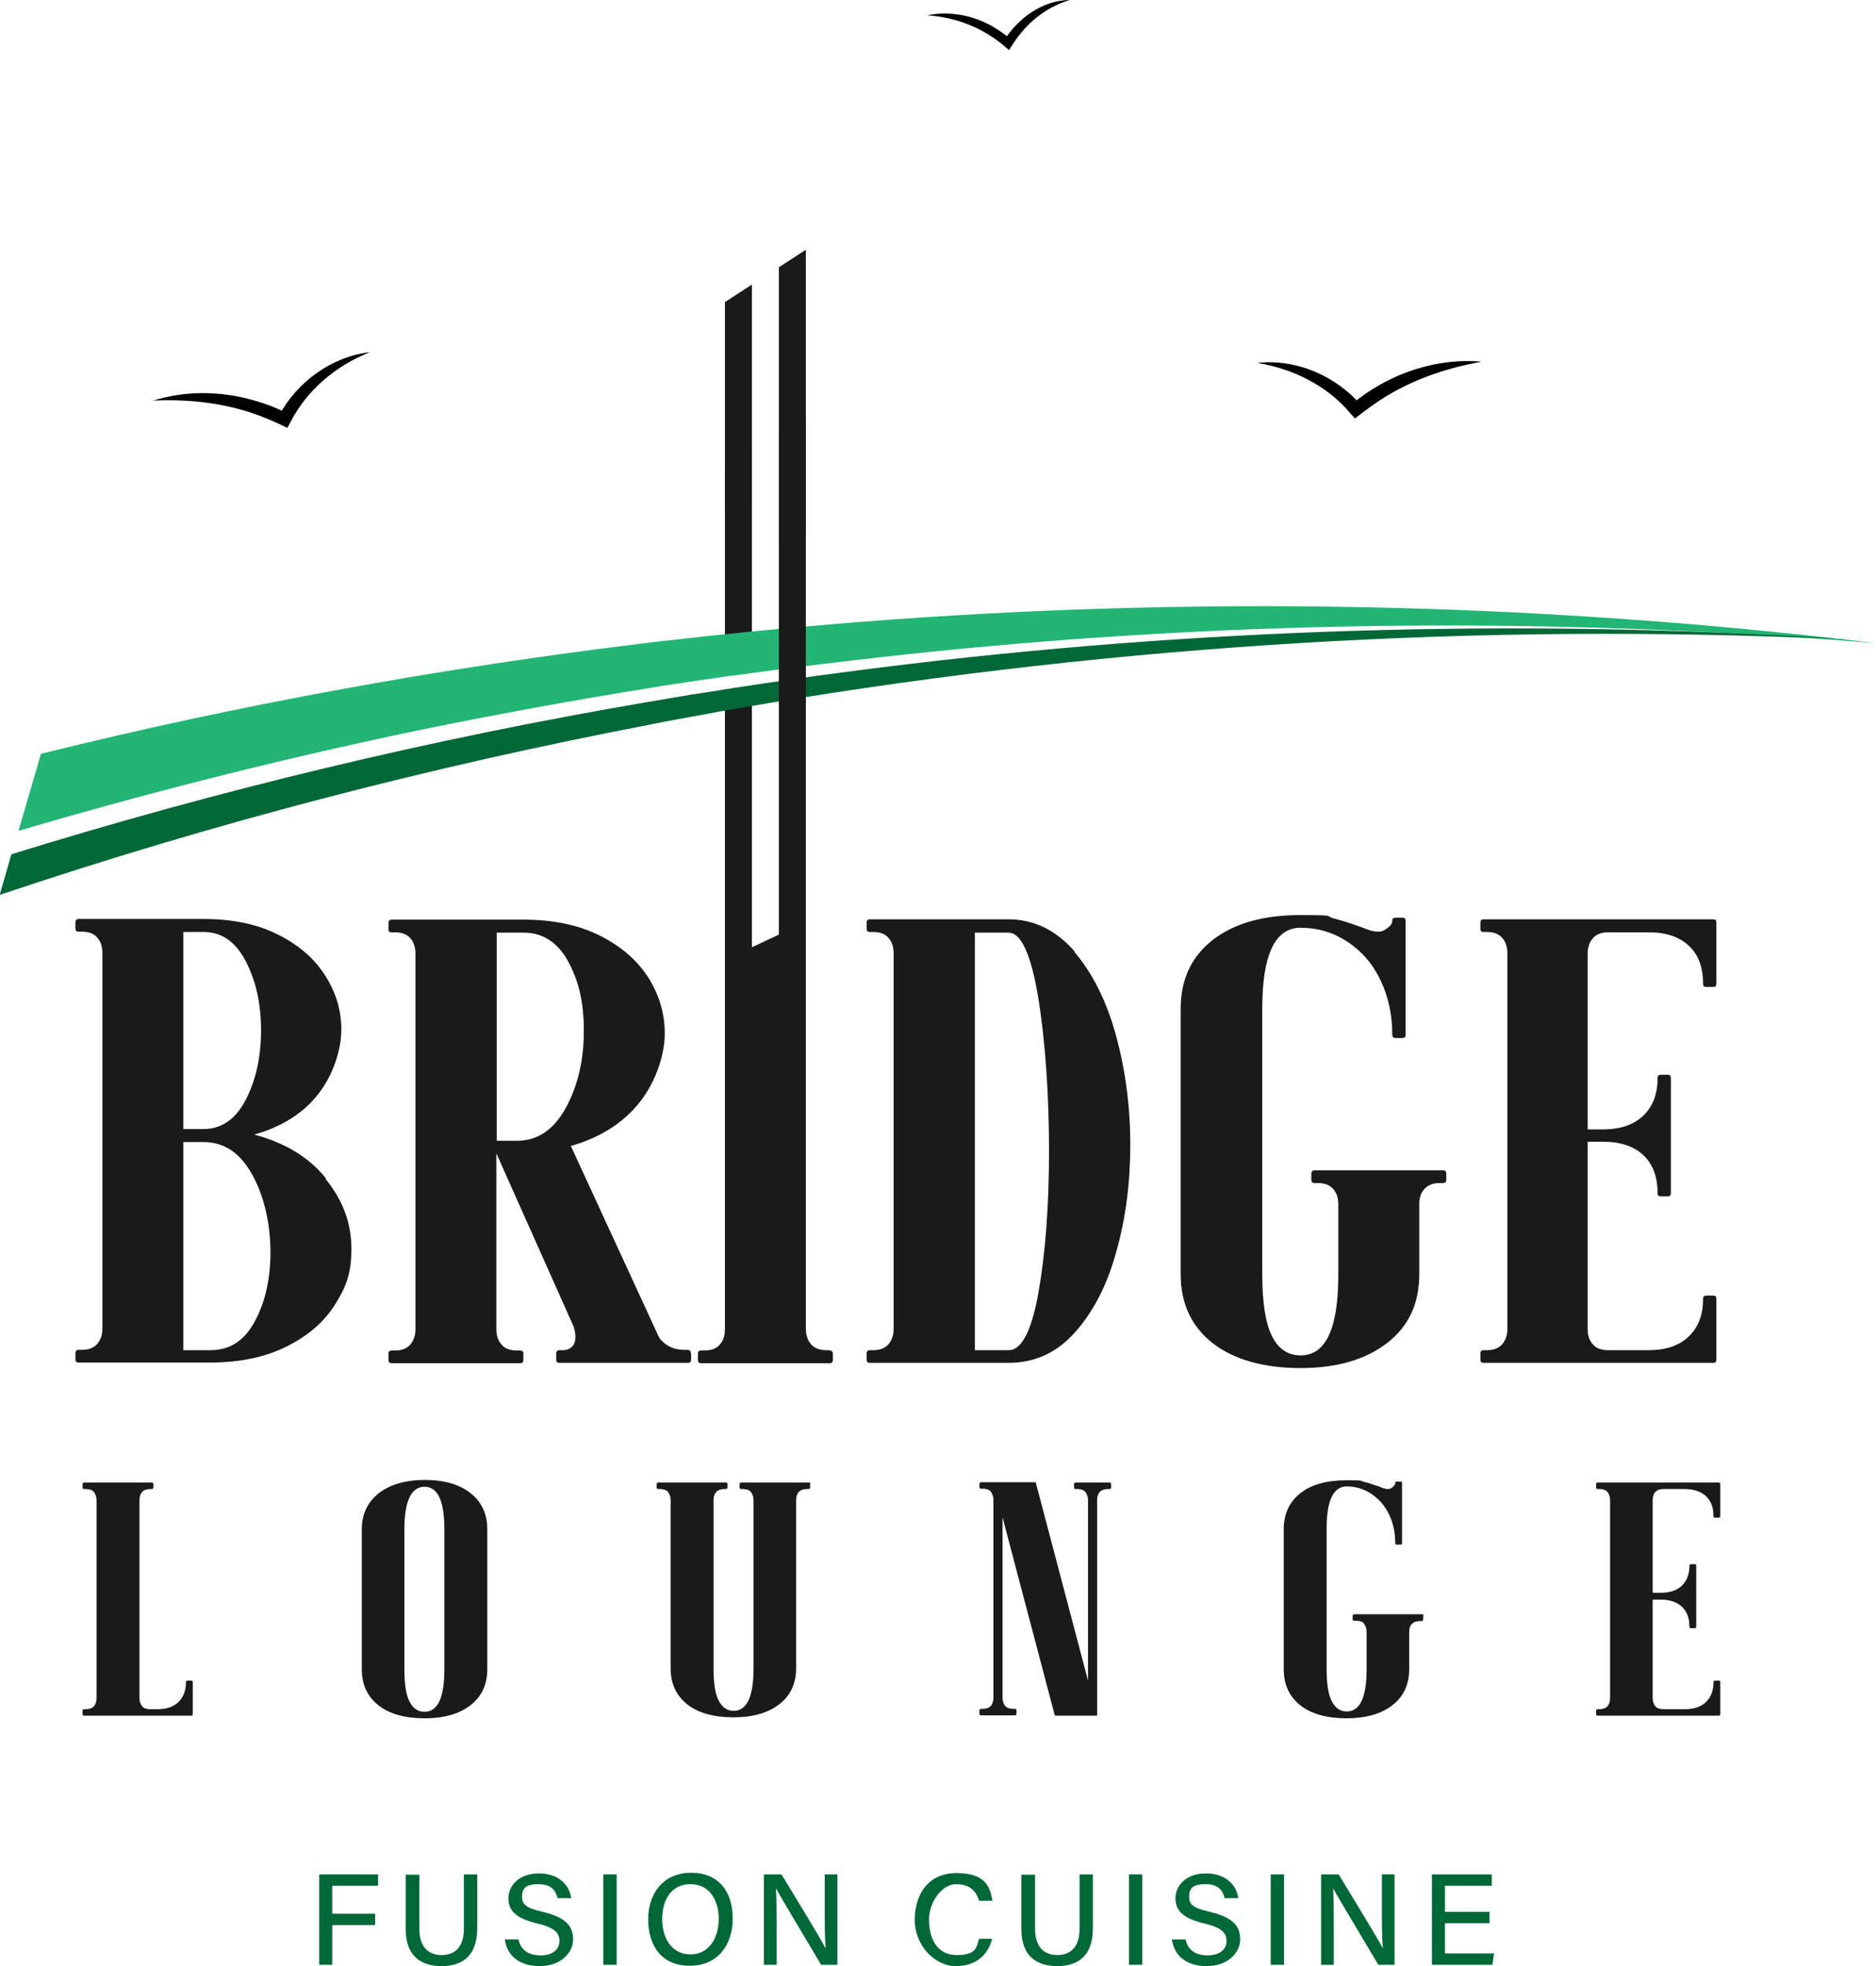
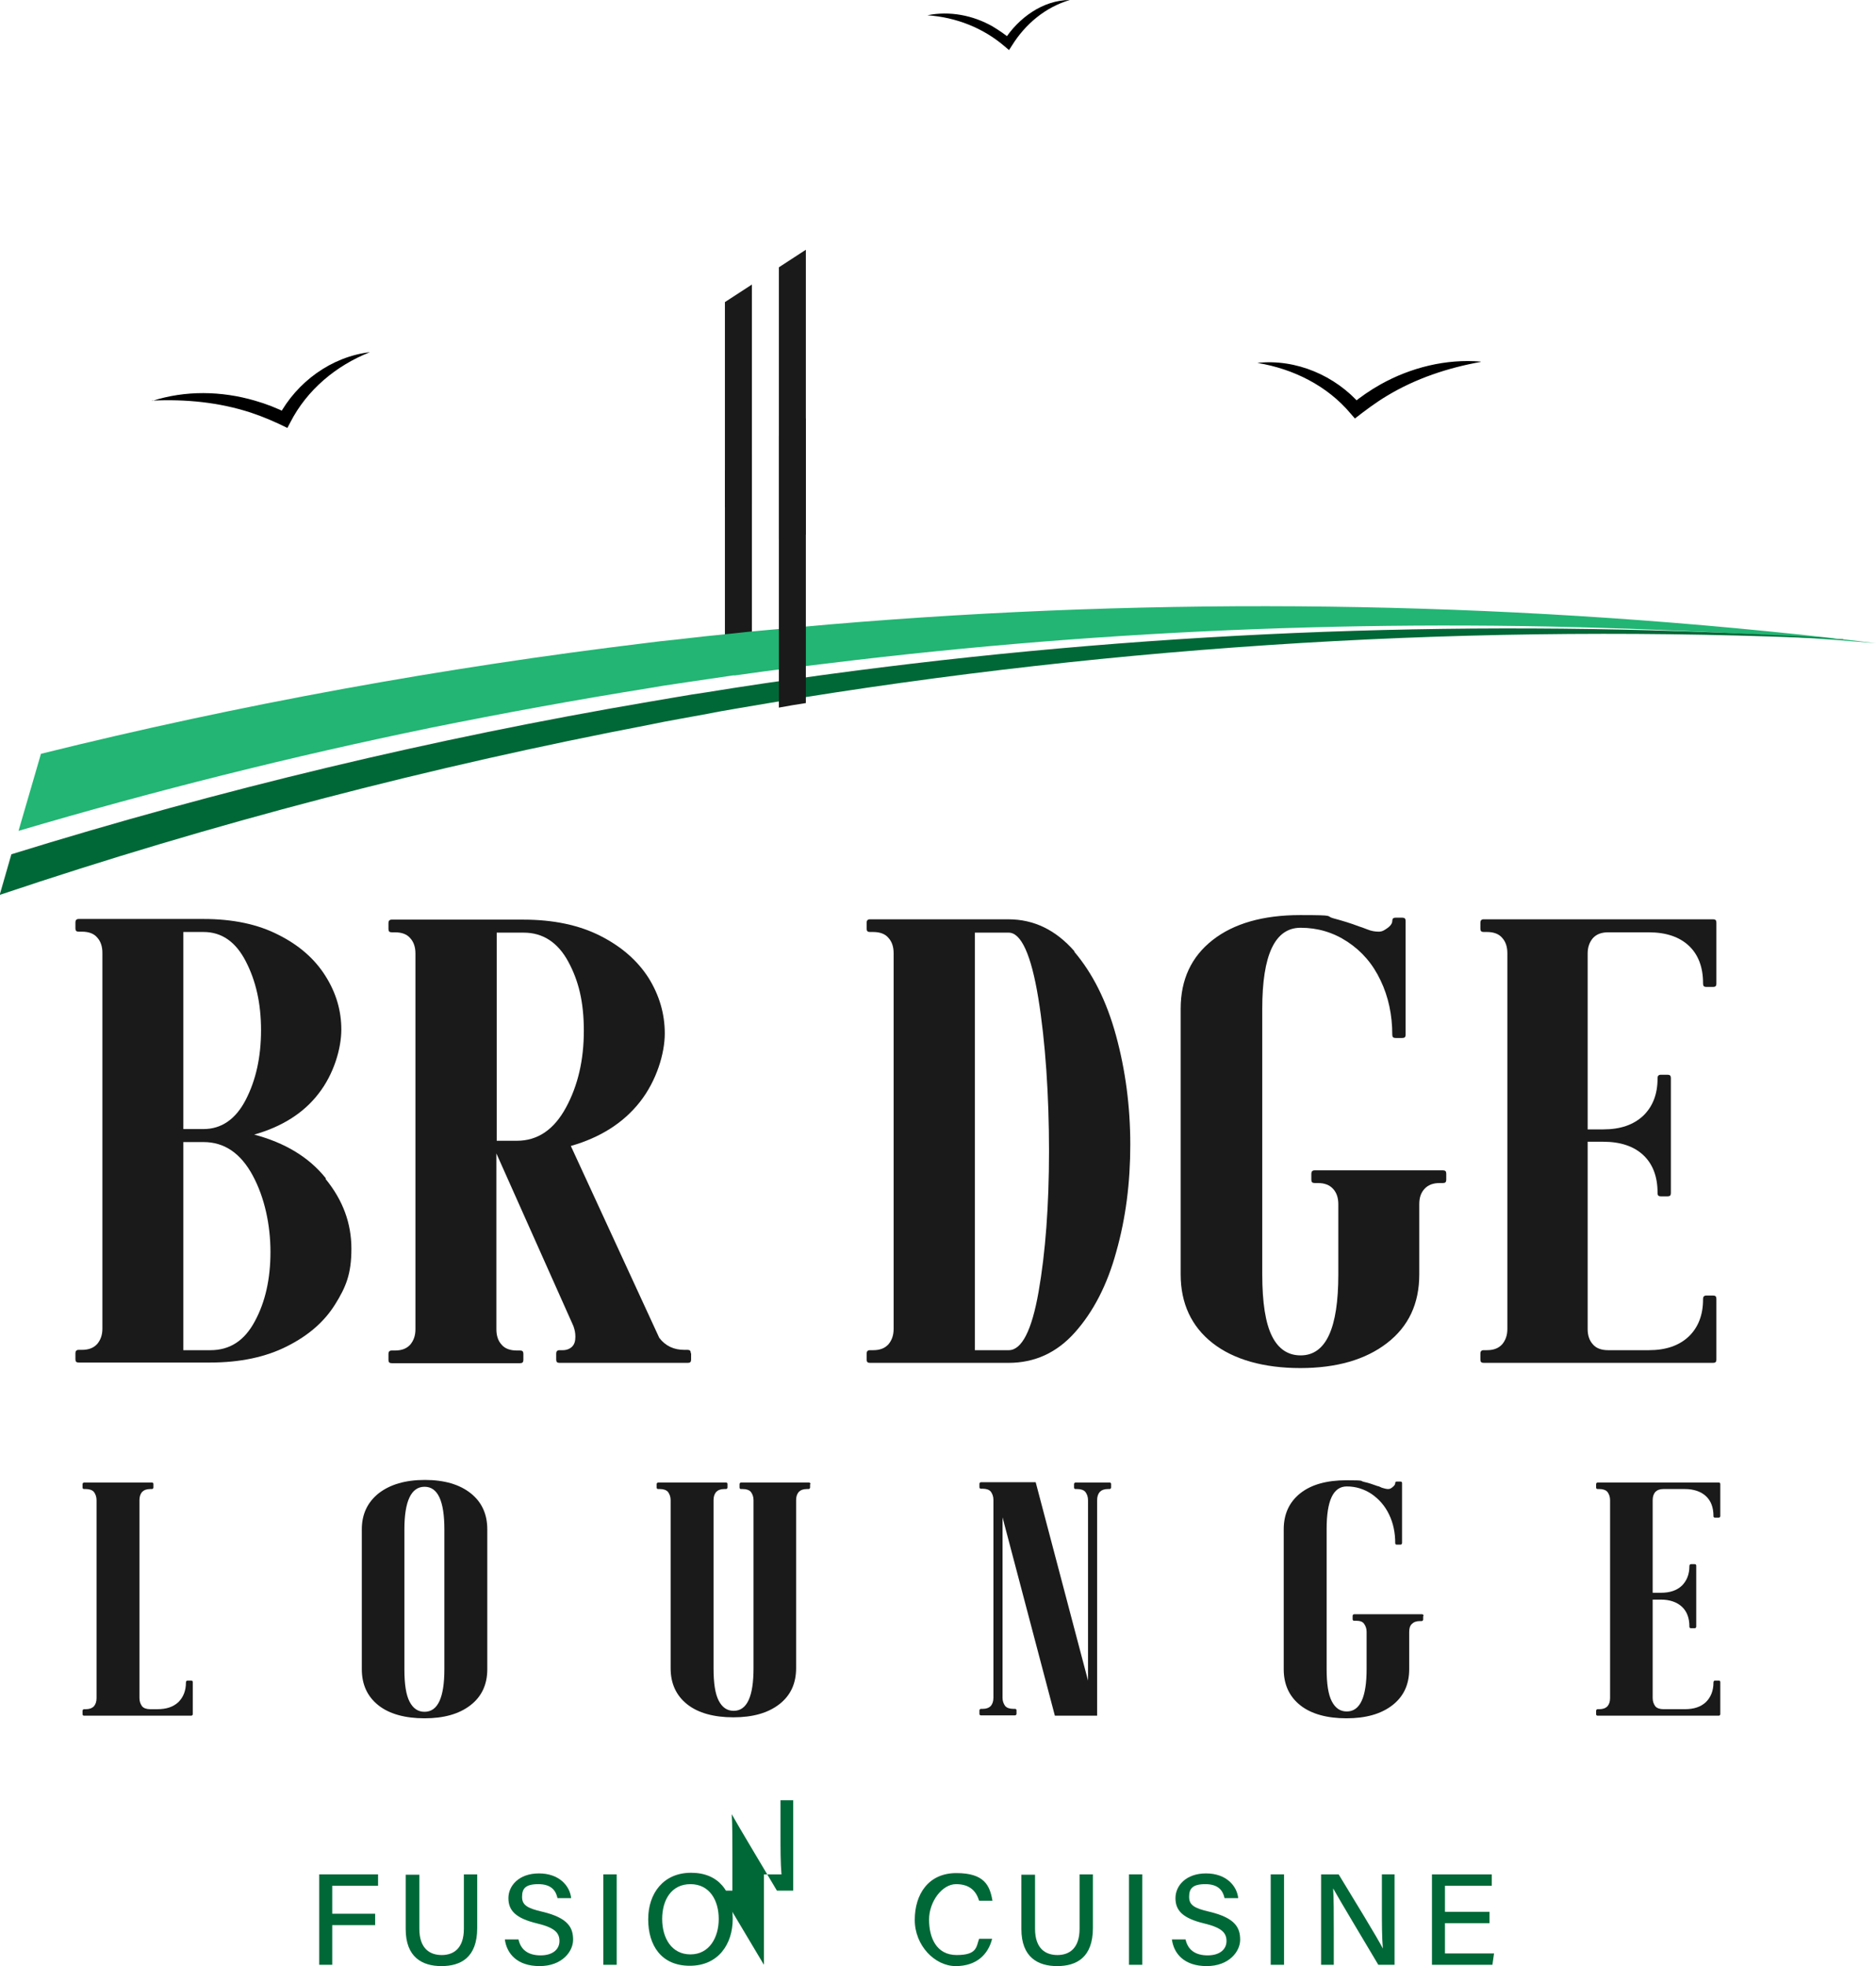
<svg xmlns="http://www.w3.org/2000/svg" id="Layer_2" viewBox="0 0 577.1 604.6">
  <defs>
    <style>.cls-1{fill:#006837;}.cls-2{fill:#22b573;}.cls-3{fill:#1a1a1a;}</style>
  </defs>
  <g id="Layer_1-2">
    <path d="M46.8,123.3c10.2-3.3,21.3-3.1,31.6-.1,3.5,1,6.8,2.3,10,3.9l-2.7,.9c5.6-10.5,16.2-18.3,28.1-19.7-10.4,4.1-19.4,11.6-24.5,21.6,0,0-.9,1.7-.9,1.7-3.6-1.8-7.3-3.4-11.2-4.7-9.8-3.2-20.1-4.2-30.4-3.7h0Z" />
    <path class="cls-3" d="M231.3,139.3v67.1c-2.6,.4-5.2,.9-7.8,1.3-.2,0-.3,0-.5,0v-63.1l8.3-5.4Z" />
    <path class="cls-2" d="M577.1,197.8c-7.3-.6-14.7-1.2-22-1.7h-.1c-12.5-.9-25-1.6-37.6-2.1-.1,0-.2,0-.3,0-87.4-4-175-.7-261.6,9.9-3.3,.4-6.7,.8-10,1.2-3.3,.4-6.7,.9-10,1.3-3.1,.4-6.3,.9-9.4,1.3-.2,0-.4,0-.6,0-2.7,.4-5.5,.8-8.2,1.2-2.9,.4-5.9,.9-8.8,1.3-2.9,.4-5.9,.9-8.8,1.4-22.5,3.6-44.9,7.7-67.2,12.2-42.8,8.8-85.1,19.4-126.8,31.7l6.9-23.7c61.3-15.2,123.6-26.5,186.4-34.1,2.9-.4,5.9-.7,8.8-1,2.9-.3,5.9-.7,8.8-1,2.9-.3,5.9-.6,8.8-.9h0c3.3-.4,6.7-.7,10-1,3.3-.3,6.6-.6,10-.9,3.3-.3,6.7-.6,10-.9,102-8.6,205-7.3,307.1,4.1,1.5,.2,3.1,.4,4.6,.5,3.3,.4,6.7,.8,10,1.2Z" />
    <g>
      <path class="cls-3" d="M100.2,362.6c5.3,6.5,7.9,13.6,7.9,21.4s-1.7,11.8-5,17.1c-3.3,5.3-8.2,9.6-14.8,12.9-6.5,3.3-14.4,5-23.7,5H24.2c-.7,0-1-.3-1-1v-1.9c0-.6,.3-1,1-1h1c2.1,0,3.6-.6,4.7-1.8,1-1.2,1.6-2.7,1.6-4.7v-115.6c0-1.9-.5-3.5-1.6-4.7-1-1.2-2.6-1.8-4.7-1.8h-1c-.7,0-1-.3-1-1v-1.9c0-.6,.3-1,1-1H62.6c9,0,16.7,1.6,23.1,4.9,6.4,3.2,11.2,7.5,14.4,12.6,3.3,5.2,4.9,10.7,4.9,16.5s-2.3,13.7-7,19.7c-4.6,6-11.3,10.2-19.8,12.6,9.4,2.5,16.8,6.9,22,13.4Zm-43.8-75.9v60.5h6.2c5.5,0,9.9-3,13-9,3.1-6,4.7-13.1,4.7-21.4s-1.6-15.2-4.7-21.2c-3.1-6-7.4-9-13-9h-6.2Zm22,119.6c3.2-5.9,4.8-13,4.8-21.3s-1.8-16.8-5.5-23.6c-3.7-6.8-8.7-10.2-15.1-10.2h-6.2v64h8.3c6,0,10.5-2.9,13.7-8.9Z" />
      <path class="cls-3" d="M212.6,416.2v1.9c0,.7-.3,1-1,1h-39.5c-.7,0-1-.3-1-1v-1.9c0-.6,.3-1,1-1h1c1.2,0,2.2-.4,2.9-1.1,.7-.7,1-1.7,1-3s-.2-2.1-.6-3.3l-23.7-53.1v54.1c0,1.9,.5,3.5,1.6,4.7,1,1.2,2.6,1.8,4.7,1.8h1c.7,0,1,.3,1,1v1.9c0,.7-.3,1-1,1h-39.5c-.7,0-1-.3-1-1v-1.9c0-.6,.3-1,1-1h1c2.1,0,3.6-.6,4.7-1.8,1-1.2,1.6-2.7,1.6-4.7v-115.6c0-1.9-.5-3.5-1.6-4.7-1-1.2-2.6-1.8-4.7-1.8h-1c-.7,0-1-.3-1-1v-1.9c0-.6,.3-1,1-1h40.5c9.3,0,17.2,1.7,23.7,5,6.5,3.3,11.4,7.6,14.8,12.9,3.3,5.3,5,11,5,17.1s-2.5,14.5-7.6,21c-5.1,6.5-12.2,11-21.3,13.6l27.2,59c1.9,2.5,4.5,3.7,7.7,3.7h1c.7,0,1,.3,1,1Zm-59.8-129.4v64h6.2c6.4,0,11.4-3.4,15.1-10.2,3.7-6.8,5.5-14.7,5.5-23.6s-1.6-15.4-4.8-21.3c-3.2-5.9-7.8-8.9-13.7-8.9h-8.3Z" />
      <path class="cls-3" d="M330.5,292.7c5.6,6.6,9.9,15.1,12.8,25.7,2.9,10.6,4.4,21.8,4.4,33.6s-1.4,22.6-4.3,32.9c-2.8,10.3-7.1,18.5-12.7,24.8-5.6,6.3-12.4,9.4-20.5,9.4h-42.6c-.7,0-1-.3-1-1v-1.9c0-.6,.3-1,1-1h1c2.1,0,3.6-.6,4.7-1.8,1-1.2,1.6-2.7,1.6-4.7v-115.6c0-1.9-.5-3.5-1.6-4.7-1-1.2-2.6-1.8-4.7-1.8h-1c-.7,0-1-.3-1-1v-1.9c0-.6,.3-1,1-1h42.6c7.9,0,14.6,3.3,20.3,9.8Zm-11,104.5c2.1-12,3.2-26.4,3.2-43.3s-1.1-33.6-3.3-47c-2.2-13.4-5.3-20.1-9.1-20.1h-10.4v128.4h10.4c4,0,7.1-6,9.2-18Z" />
      <path class="cls-3" d="M444.9,360.9v1.9c0,.7-.3,1-1,1h-1c-2.1,0-3.6,.6-4.7,1.8s-1.6,2.7-1.6,4.7v21.6c0,9-3.3,16-9.9,21.1-6.6,5.1-15.5,7.7-26.7,7.7s-20.5-2.6-27-7.7c-6.5-5.1-9.8-12.2-9.8-21.1v-81.7c0-9,3.3-16,9.8-21.1,6.5-5.1,15.5-7.7,27-7.7s7.5,.3,10.2,1c2.6,.7,5.3,1.5,7.9,2.5,.4,.1,1.2,.4,2.5,.9,1.2,.5,2.4,.7,3.5,.7s1.7-.4,2.7-1.1c1-.7,1.5-1.5,1.5-2.2s.3-1,1-1h2.1c.7,0,1,.3,1,1v35c0,.7-.3,1-1,1h-2.1c-.7,0-1-.3-1-1,0-6.1-1.2-11.7-3.6-16.7-2.4-5.1-5.8-9-10.2-11.9-4.4-2.9-9.2-4.3-14.4-4.3-7.9,0-11.8,8.3-11.8,24.9v81.7c0,8.7,1,15,3,19,2,4,5,5.9,8.8,5.9,7.8,0,11.6-8.3,11.6-24.9v-21.6c0-1.9-.5-3.5-1.6-4.7s-2.6-1.8-4.7-1.8h-1c-.7,0-1-.3-1-1v-1.9c0-.6,.3-1,1-1h39.5c.7,0,1,.3,1,1Z" />
      <path class="cls-3" d="M528,283.8v18.7c0,.7-.3,1-1,1h-2.1c-.7,0-1-.3-1-1v-.2c0-4.9-1.5-8.8-4.4-11.5-2.9-2.7-7-4.1-12.3-4.1h-12.5c-2.1,0-3.6,.6-4.7,1.8-1,1.2-1.6,2.7-1.6,4.7v54.1h4.8c5.3,0,9.3-1.4,12.3-4.2,2.9-2.8,4.4-6.6,4.4-11.4v-.2c0-.6,.3-1,1-1h2.1c.7,0,1,.3,1,1v35.4c0,.7-.3,1-1,1h-2.1c-.7,0-1-.3-1-1v-.2c0-4.9-1.5-8.8-4.4-11.5-2.9-2.7-7-4.1-12.3-4.1h-4.8v57.6c0,1.9,.5,3.5,1.6,4.7,1,1.2,2.6,1.8,4.7,1.8h12.5c5.3,0,9.3-1.4,12.3-4.2,2.9-2.8,4.4-6.6,4.4-11.4v-.2c0-.6,.3-1,1-1h2.1c.7,0,1,.3,1,1v18.7c0,.7-.3,1-1,1h-70.6c-.7,0-1-.3-1-1v-1.9c0-.6,.3-1,1-1h1c2.1,0,3.6-.6,4.7-1.8,1-1.2,1.6-2.7,1.6-4.7v-115.6c0-1.9-.5-3.5-1.6-4.7-1-1.2-2.6-1.8-4.7-1.8h-1c-.7,0-1-.3-1-1v-1.9c0-.6,.3-1,1-1h70.6c.7,0,1,.3,1,1Z" />
-       <path class="cls-3" d="M255.2,415.2h-1c-2.1,0-3.6-.6-4.7-1.8-1-1.2-1.6-2.7-1.6-4.7V209.1c-2.8,.3-5.5,.6-8.3,1v77.3l-8.3,3.9v-80.2c-2.8,.3-5.5,.7-8.3,1.1v83h0v113.6c0,1.9-.5,3.5-1.6,4.7-1,1.2-2.6,1.8-4.7,1.8h-1c-.7,0-1,.3-1,1v1.9c0,.7,.3,1,1,1h39.5c.7,0,1-.3,1-1v-1.9c0-.7-.4-1-1-1Z" />
    </g>
    <path class="cls-1" d="M567.1,196.6c-4-.2-8-.4-12-.5,0,0,0,0-.1,0-110-4.3-220.3,3.1-328.5,21.8-2.9,.5-5.9,1-8.8,1.6-2.9,.5-5.9,1.1-8.8,1.6-2.9,.5-5.9,1.1-8.8,1.7-67.9,13-134.8,30.4-200.2,52.4l3.6-12.5c64.2-19.9,129.8-35.6,196.2-46.9,2.9-.5,5.9-1,8.8-1.5,2.9-.5,5.9-1,8.8-1.4,2.9-.5,5.9-.9,8.8-1.4,96-14.8,193.5-20.6,290.8-17.4,.1,0,.2,0,.3,0,15,.5,30.1,1.2,45.1,2.1,1.5,.2,3.1,.3,4.6,.5Z" />
    <path class="cls-3" d="M247.9,128.6v87.6c-2.8,.4-5.5,.9-8.3,1.4v-83.6l8.3-5.4Z" />
    <path d="M455.5,111.3c-10.1,1.8-20,5.1-28.8,10.4-3.5,2.1-6.7,4.5-9.9,7,0,0-1.3-1.5-1.3-1.5-7.2-8.6-17.7-13.8-28.7-15.6,11.9-1.3,24,3.9,31.8,12.9,0,0-2.8-.2-2.8-.2,2.8-2.3,5.7-4.3,8.9-6.1,9.3-5.2,20.2-7.9,30.8-7h0Z" />
    <path d="M285.3,4.7c6.8-1.4,14,0,20,3.4,2,1.2,3.9,2.5,5.7,4l-2.1,.3c4.3-6.8,11.9-12.4,20.2-12.4-7.5,2.2-13.7,7.4-17.8,14,0,0-.9,1.4-.9,1.4l-1.3-1.1c-6.6-5.7-15-9-23.8-9.6h0Z" />
    <g>
      <path class="cls-3" d="M59.3,517.3v9.8c0,.3-.2,.5-.5,.5H25.9c-.4,0-.5-.2-.5-.5v-1c0-.3,.2-.5,.5-.5h.5c1.1,0,1.9-.3,2.5-.9,.5-.6,.8-1.4,.8-2.5v-60.9c0-1-.3-1.8-.8-2.5-.5-.6-1.4-.9-2.5-.9h-.5c-.4,0-.5-.2-.5-.5v-1c0-.3,.2-.5,.5-.5h20.8c.4,0,.5,.2,.5,.5v1c0,.3-.2,.5-.5,.5h-.5c-1.1,0-1.9,.3-2.5,.9-.5,.6-.8,1.4-.8,2.5v60.9c0,1,.3,1.8,.8,2.5,.5,.6,1.4,.9,2.5,.9h2.2c2.8,0,4.9-.7,6.5-2.2,1.5-1.5,2.3-3.5,2.3-6h0c0-.4,.2-.6,.5-.6h1.1c.4,0,.5,.2,.5,.5Z" />
      <path class="cls-3" d="M116.4,524.4c-3.4-2.7-5.1-6.4-5.1-11.1v-43c0-4.6,1.7-8.3,5.2-11.1,3.5-2.7,8.2-4.1,14.2-4.1s10.7,1.4,14.1,4.1c3.4,2.7,5.1,6.4,5.1,11.1v43c0,4.7-1.7,8.4-5.2,11.1-3.5,2.7-8.2,4-14.1,4s-10.8-1.3-14.2-4Zm20.3-11.1v-43c0-8.7-2-13.1-6.1-13.1s-6.2,4.4-6.2,13.1v43c0,4.6,.5,7.9,1.6,10,1.1,2.1,2.6,3.1,4.6,3.1,4.1,0,6.1-4.4,6.1-13.1Z" />
      <path class="cls-3" d="M249.2,456.4v1c0,.3-.2,.5-.5,.5h-.5c-1.1,0-1.9,.3-2.5,.9-.5,.6-.8,1.4-.8,2.5v51.7c0,4.7-1.7,8.4-5.2,11.1-3.5,2.7-8.2,4-14.1,4s-10.8-1.3-14.2-4c-3.4-2.7-5.1-6.4-5.1-11.1v-51.7c0-1-.3-1.8-.8-2.5-.5-.6-1.4-.9-2.5-.9h-.5c-.4,0-.5-.2-.5-.5v-1c0-.3,.2-.5,.5-.5h20.8c.4,0,.5,.2,.5,.5v1c0,.3-.2,.5-.5,.5h-.5c-1.1,0-1.9,.3-2.5,.9-.5,.6-.8,1.4-.8,2.5v51.7c0,4.6,.5,7.9,1.6,10,1.1,2.1,2.6,3.1,4.6,3.1,4.1,0,6.1-4.4,6.1-13.1v-51.7c0-1-.3-1.8-.8-2.5-.5-.6-1.4-.9-2.5-.9h-.5c-.4,0-.5-.2-.5-.5v-1c0-.3,.2-.5,.5-.5h20.8c.4,0,.5,.2,.5,.5Z" />
      <path class="cls-3" d="M341.8,456.4v1c0,.3-.2,.5-.5,.5h-.5c-1.1,0-1.9,.3-2.5,.9-.5,.6-.8,1.4-.8,2.5v66.3c.1,0-13,0-13,0l-16.1-61v55.5c0,1,.3,1.8,.8,2.5,.5,.6,1.4,.9,2.5,.9h.5c.4,0,.5,.2,.5,.5v1c0,.3-.2,.5-.5,.5h-10.4c-.4,0-.5-.2-.5-.5v-1c0-.3,.2-.5,.5-.5h.5c1.1,0,1.9-.3,2.5-.9,.5-.6,.8-1.4,.8-2.5v-60.9c0-1-.3-1.8-.8-2.5-.5-.6-1.4-.9-2.5-.9h-.5c-.4,0-.5-.2-.5-.5v-1c0-.3,.2-.5,.5-.5h16.8l16.1,61v-55.5c0-1-.3-1.8-.8-2.5-.5-.6-1.4-.9-2.5-.9h-.5c-.4,0-.5-.2-.5-.5v-1c0-.3,.2-.5,.5-.5h10.4c.4,0,.5,.2,.5,.5Z" />
      <path class="cls-3" d="M437.8,497v1c0,.3-.2,.5-.5,.5h-.5c-1.1,0-1.9,.3-2.5,.9s-.8,1.4-.8,2.5v11.4c0,4.7-1.7,8.4-5.2,11.1-3.5,2.7-8.2,4-14.1,4s-10.8-1.3-14.2-4c-3.4-2.7-5.1-6.4-5.1-11.1v-43c0-4.7,1.7-8.4,5.1-11.1,3.4-2.7,8.2-4,14.2-4s4,.2,5.4,.5c1.4,.3,2.8,.8,4.2,1.3,.2,0,.7,.2,1.3,.5,.7,.2,1.3,.4,1.9,.4s.9-.2,1.4-.6c.5-.4,.8-.8,.8-1.2s.2-.5,.5-.5h1.1c.4,0,.5,.2,.5,.5v18.4c0,.3-.2,.5-.5,.5h-1.1c-.4,0-.5-.2-.5-.5,0-3.2-.6-6.1-1.9-8.8-1.3-2.7-3.1-4.7-5.4-6.3-2.3-1.5-4.8-2.3-7.6-2.3-4.2,0-6.2,4.4-6.2,13.1v43c0,4.6,.5,7.9,1.6,10,1.1,2.1,2.6,3.1,4.6,3.1,4.1,0,6.1-4.4,6.1-13.1v-11.4c0-1-.3-1.8-.8-2.5s-1.4-.9-2.5-.9h-.5c-.4,0-.5-.2-.5-.5v-1c0-.3,.2-.5,.5-.5h20.8c.4,0,.5,.2,.5,.5Z" />
      <path class="cls-3" d="M529.2,456.4v9.8c0,.3-.2,.5-.5,.5h-1.1c-.4,0-.5-.2-.5-.5h0c0-2.7-.8-4.7-2.3-6.1-1.5-1.4-3.7-2.2-6.5-2.2h-6.6c-1.1,0-1.9,.3-2.5,.9-.5,.6-.8,1.4-.8,2.5v28.5h2.5c2.8,0,4.9-.7,6.5-2.2,1.5-1.5,2.3-3.5,2.3-6h0c0-.4,.2-.6,.5-.6h1.1c.4,0,.5,.2,.5,.5v18.7c0,.3-.2,.5-.5,.5h-1.1c-.4,0-.5-.2-.5-.5h0c0-2.7-.8-4.7-2.3-6.1s-3.7-2.2-6.5-2.2h-2.5v30.3c0,1,.3,1.8,.8,2.5,.5,.6,1.4,.9,2.5,.9h6.6c2.8,0,4.9-.7,6.5-2.2,1.5-1.5,2.3-3.5,2.3-6h0c0-.4,.2-.6,.5-.6h1.1c.4,0,.5,.2,.5,.5v9.8c0,.3-.2,.5-.5,.5h-37.2c-.4,0-.5-.2-.5-.5v-1c0-.3,.2-.5,.5-.5h.5c1.1,0,1.9-.3,2.5-.9,.5-.6,.8-1.4,.8-2.5v-60.9c0-1-.3-1.8-.8-2.5-.5-.6-1.4-.9-2.5-.9h-.5c-.4,0-.5-.2-.5-.5v-1c0-.3,.2-.5,.5-.5h37.2c.4,0,.5,.2,.5,.5Z" />
    </g>
    <g>
      <path class="cls-1" d="M98.2,576.4h18.1v3.5h-14.1v8.6h13.2v3.5h-13.2v12.2h-4v-27.8Z" />
      <path class="cls-1" d="M129,576.4v16.7c0,6.3,3.4,8.1,6.9,8.1s6.8-1.9,6.8-8.1v-16.7h4.1v16.5c0,9.1-5.1,11.7-11,11.7s-11-2.7-11-11.4v-16.7h4.2Z" />
      <path class="cls-1" d="M159.5,596.4c.7,3.2,3,4.9,6.8,4.9s5.8-1.9,5.8-4.4-1.4-4.1-6.8-5.4c-6.7-1.6-8.9-4-8.9-7.8s3.2-7.6,9.4-7.6,9.5,3.8,9.9,7.6h-4.2c-.5-2.3-1.9-4.3-5.9-4.3s-5,1.4-5,3.9,1.5,3.5,6.3,4.6c8,1.9,9.4,5,9.4,8.6s-3.4,8.1-10.3,8.1-10.1-3.8-10.7-8.2h4.2Z" />
      <path class="cls-1" d="M189.7,576.4v27.8h-4.1v-27.8h4.1Z" />
      <path class="cls-1" d="M225.4,590.1c0,7.7-4.4,14.4-13.2,14.4s-12.8-6.3-12.8-14.3,4.7-14.3,13.2-14.3,12.8,5.8,12.8,14.1Zm-21.7,0c0,5.9,2.9,10.9,8.7,10.9s8.7-5.2,8.7-10.9-2.8-10.7-8.7-10.7-8.7,4.9-8.7,10.7Z" />
-       <path class="cls-1" d="M235,604.2v-27.8h5.4c3.9,6.4,12.1,19.8,13.6,22.8h0c-.3-3.4-.3-7.9-.3-12.4v-10.4h3.9v27.8h-5c-3.5-5.9-12.2-20.4-13.9-23.5h0c.2,3,.2,7.9,.2,12.9v10.6h-3.9Z" />
+       <path class="cls-1" d="M235,604.2v-27.8h5.4h0c-.3-3.4-.3-7.9-.3-12.4v-10.4h3.9v27.8h-5c-3.5-5.9-12.2-20.4-13.9-23.5h0c.2,3,.2,7.9,.2,12.9v10.6h-3.9Z" />
      <path class="cls-1" d="M305.2,596.2c-1.2,4.8-4.8,8.4-11.2,8.4s-12.6-6.3-12.6-14.2,4.2-14.4,12.8-14.4,10.3,3.8,11.1,8.5h-4.1c-.9-2.9-2.8-5.1-7.1-5.1s-8.3,5.4-8.3,10.9,2.2,10.9,8.5,10.9,6-2.5,6.9-5h4.1Z" />
      <path class="cls-1" d="M318.4,576.4v16.7c0,6.3,3.4,8.1,6.9,8.1s6.8-1.9,6.8-8.1v-16.7h4.1v16.5c0,9.1-5.1,11.7-11,11.7s-11-2.7-11-11.4v-16.7h4.2Z" />
      <path class="cls-1" d="M351.4,576.4v27.8h-4.1v-27.8h4.1Z" />
      <path class="cls-1" d="M364.7,596.4c.7,3.2,3,4.9,6.8,4.9s5.8-1.9,5.8-4.4-1.4-4.1-6.8-5.4c-6.7-1.6-8.9-4-8.9-7.8s3.2-7.6,9.4-7.6,9.5,3.8,9.9,7.6h-4.2c-.5-2.3-1.9-4.3-5.9-4.3s-5,1.4-5,3.9,1.5,3.5,6.3,4.6c8,1.9,9.4,5,9.4,8.6s-3.4,8.1-10.3,8.1-10.1-3.8-10.7-8.2h4.2Z" />
      <path class="cls-1" d="M395,576.4v27.8h-4.1v-27.8h4.1Z" />
      <path class="cls-1" d="M406.4,604.2v-27.8h5.4c3.9,6.4,12.1,19.8,13.6,22.8h0c-.3-3.4-.3-7.9-.3-12.4v-10.4h3.9v27.8h-5c-3.5-5.9-12.2-20.4-13.9-23.5h0c.2,3,.2,7.9,.2,12.9v10.6h-3.9Z" />
      <path class="cls-1" d="M458.2,591.4h-13.7v9.3h15.1l-.5,3.5h-18.6v-27.8h18.4v3.5h-14.4v8h13.7v3.5Z" />
    </g>
    <path class="cls-3" d="M231.3,87.6v67.1c-2.6,.4-5.2,.9-7.8,1.3-.2,0-.3,0-.5,0v-63.1l8.3-5.4Z" />
    <path class="cls-3" d="M247.9,76.8v87.6c-2.8,.4-5.5,.9-8.3,1.4V82.2l8.3-5.4Z" />
  </g>
</svg>